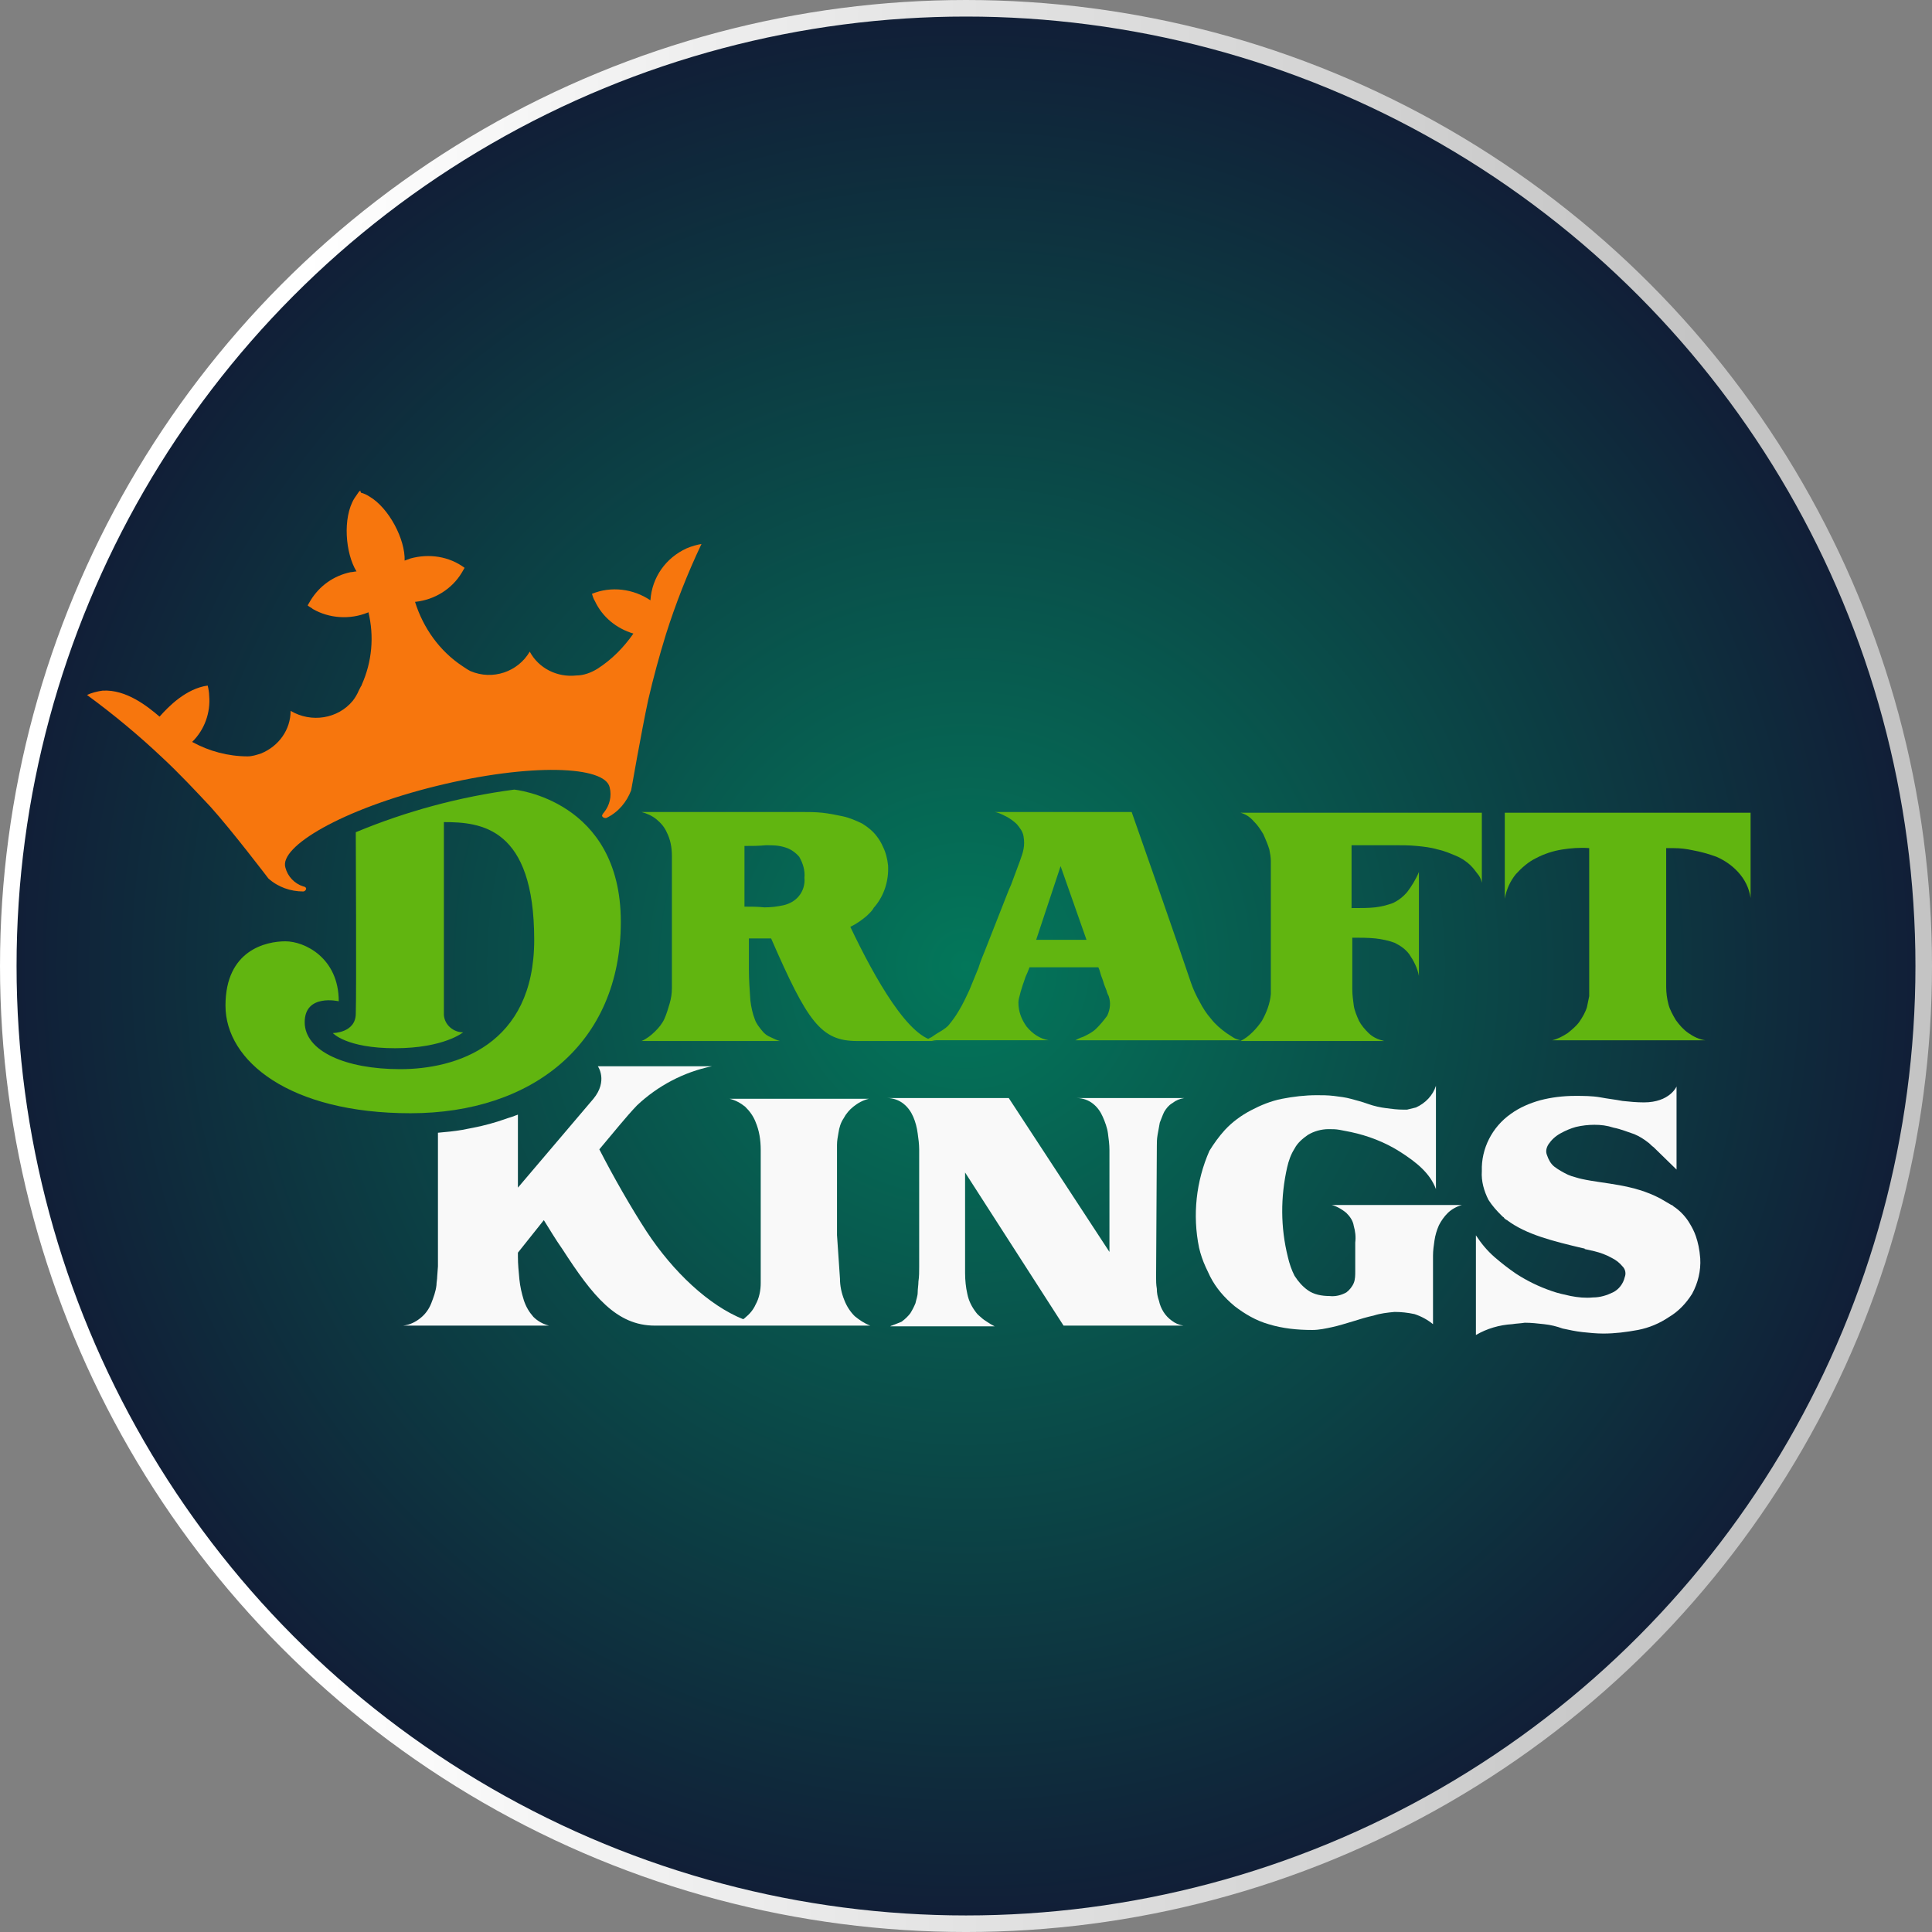
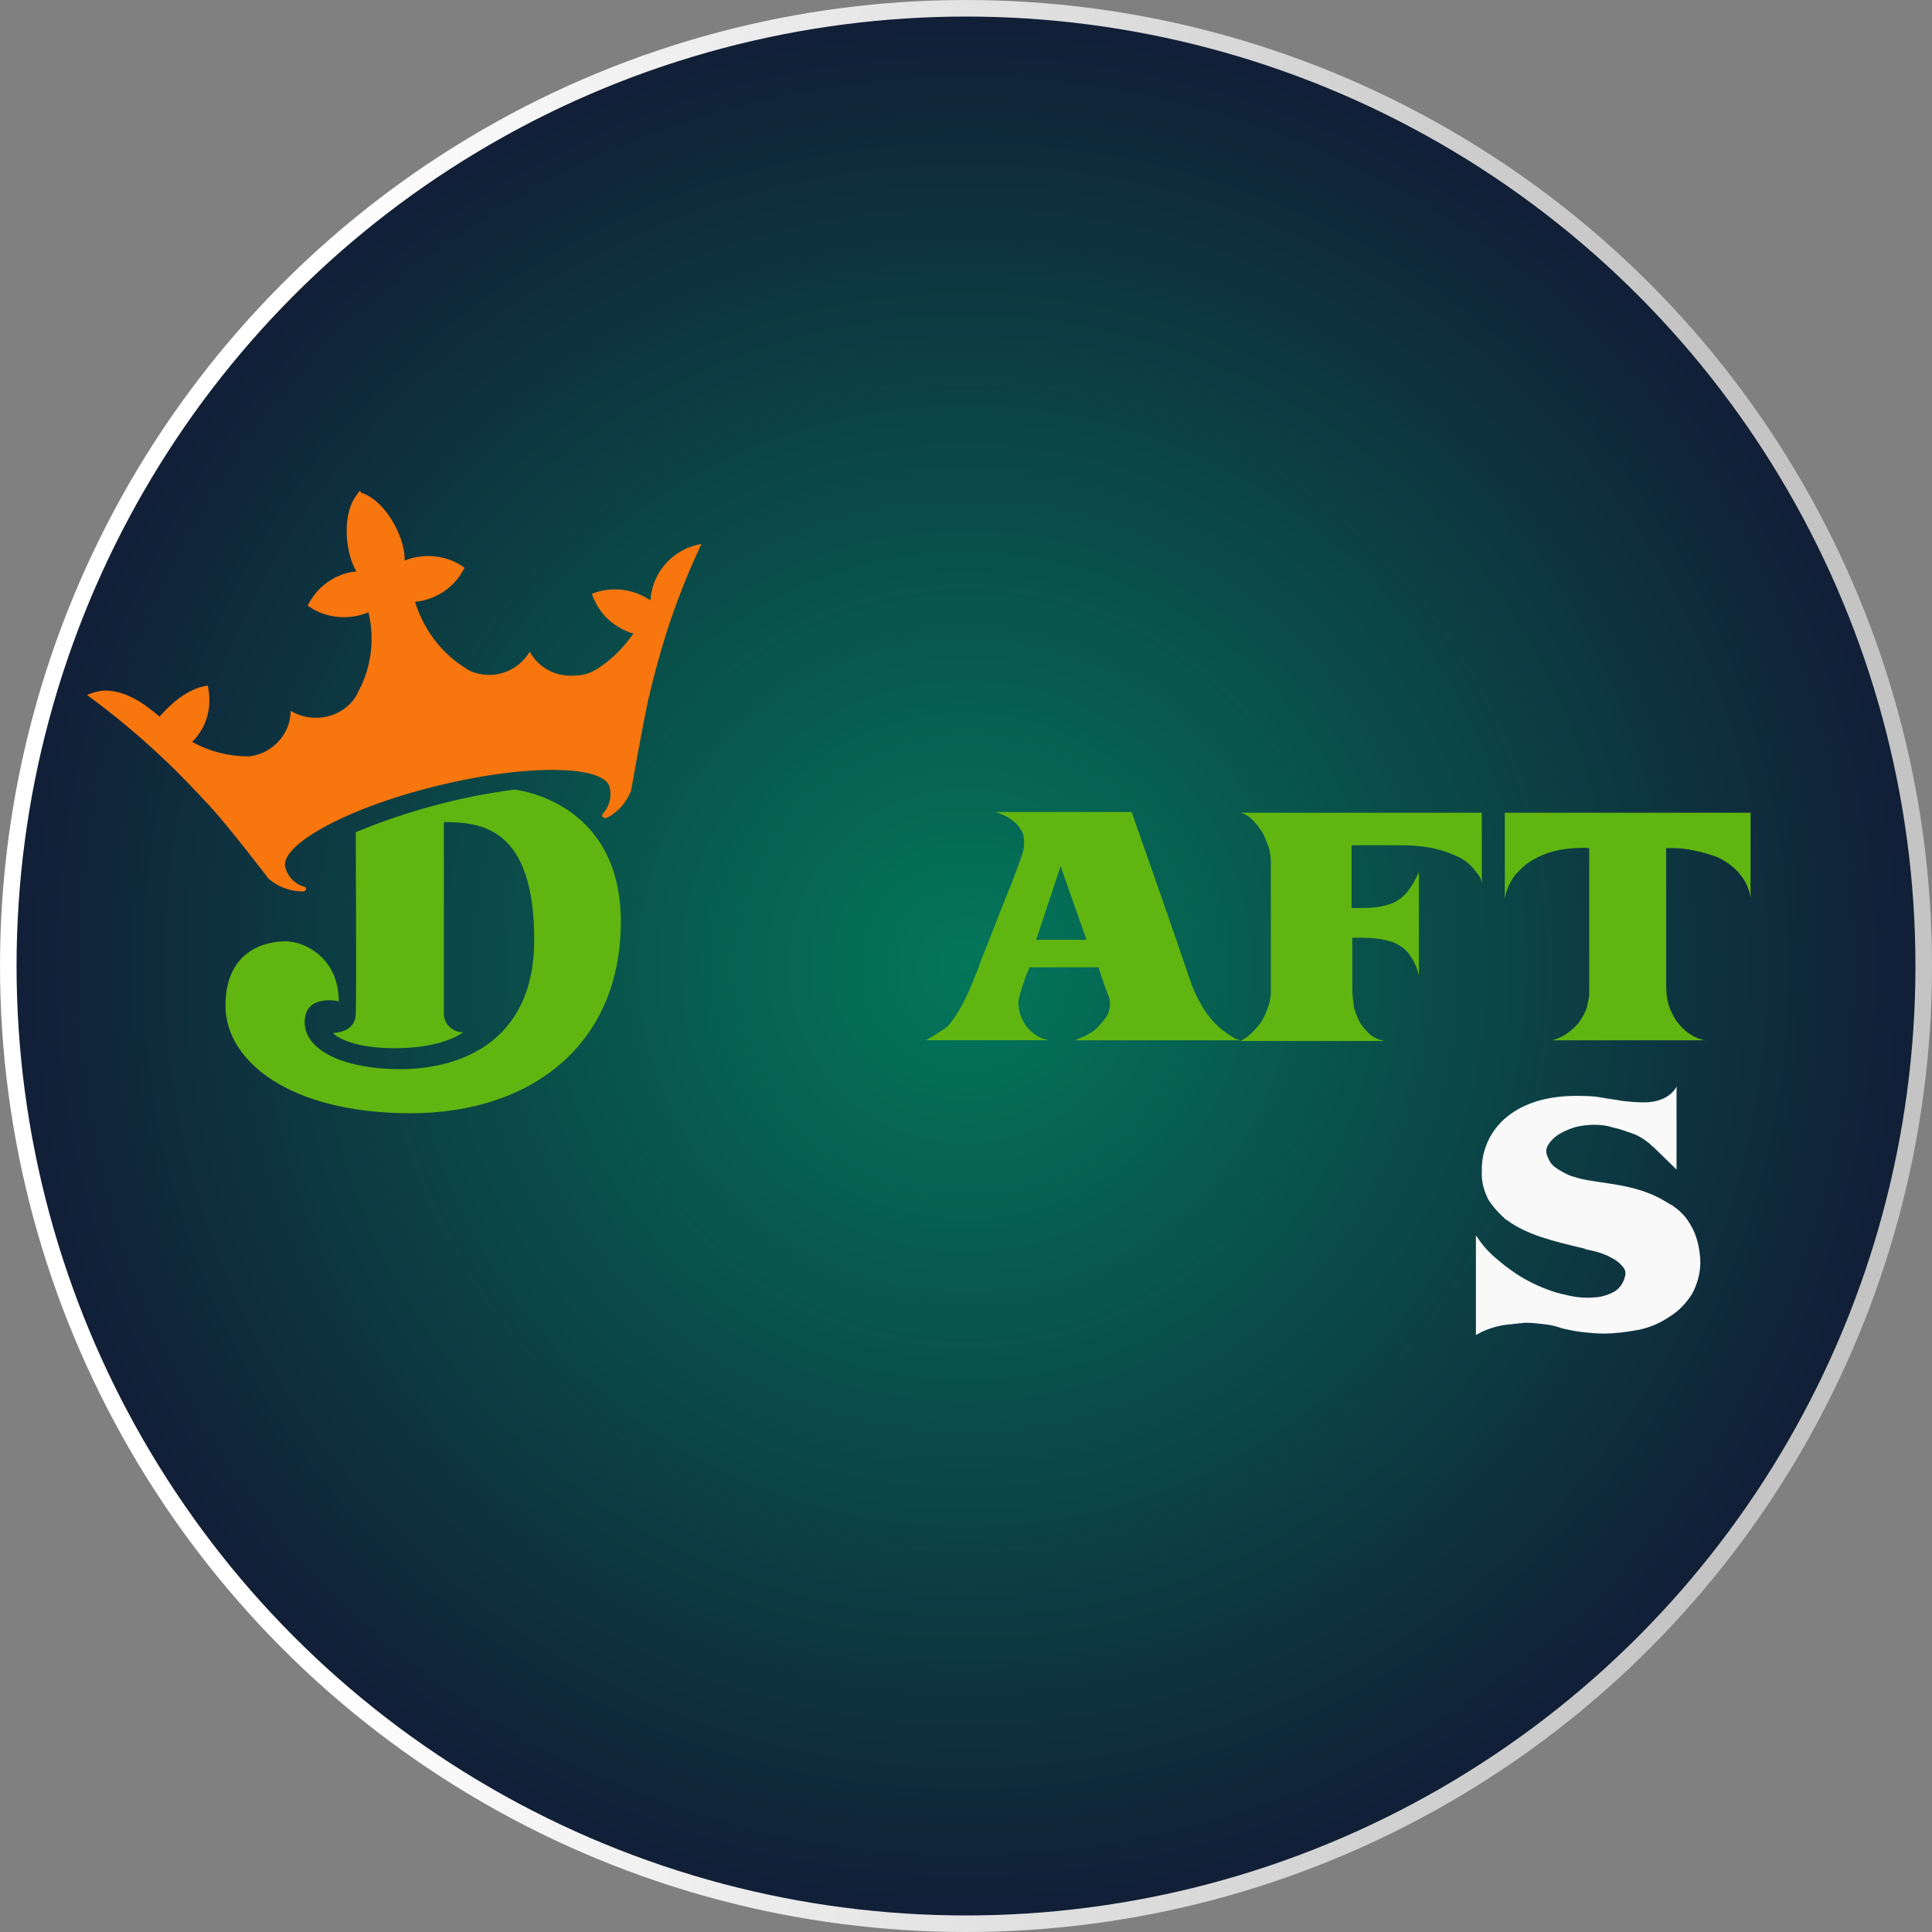
<svg xmlns="http://www.w3.org/2000/svg" id="Layer_2" viewBox="0 0 198.009 198.009">
  <rect x="0" y="0" width="198.009" height="198.009" fill="#808080" stroke="none" />
  <defs>
    <style>.cls-1{fill:#f7760d;}.cls-1,.cls-2,.cls-3{stroke-width:0px;}.cls-4{fill:url(#radial-gradient);stroke:url(#linear-gradient);stroke-miterlimit:10;stroke-width:1.697px;}.cls-2{fill:#61b510;}.cls-3{fill:#f9f9f9;}</style>
    <radialGradient id="radial-gradient" cx="99.005" cy="214.995" fx="99.005" fy="214.995" r="98.156" gradientTransform="translate(0 314) scale(1 -1)" gradientUnits="userSpaceOnUse">
      <stop offset="0" stop-color="#03775a" />
      <stop offset="1" stop-color="#111e37" />
    </radialGradient>
    <linearGradient id="linear-gradient" x1="0" y1="214.995" x2="198.009" y2="214.995" gradientTransform="translate(0 314) scale(1 -1)" gradientUnits="userSpaceOnUse">
      <stop offset=".157" stop-color="#fff" />
      <stop offset=".878" stop-color="#c4c4c4" />
    </linearGradient>
  </defs>
  <g id="Layer_2-2">
    <g id="Layer_1-2">
      <circle class="cls-4" cx="99.005" cy="99.005" r="98.156" />
      <path class="cls-2" d="m151.872,83.295h-24.736c.531.148.986.444,1.366.888.379.37.683.814.986,1.333.228.518.455,1.036.607,1.555.076.37.152.814.152,1.185v13.623c-.076.963-.455,1.925-.91,2.739-.303.444-.607.814-.986,1.185s-.759.666-1.214.888h14.72c-.607-.148-1.138-.37-1.593-.814-.379-.37-.759-.814-.986-1.259-.228-.518-.455-1.036-.531-1.555-.076-.592-.152-1.111-.152-1.703v-5.257c.835,0,1.593,0,2.352.074.683.074,1.366.222,1.973.444.607.296,1.138.666,1.518,1.185.455.666.835,1.407.986,2.221v-10.661c-.303.74-.759,1.481-1.214,2.073-.379.444-.835.814-1.442,1.111-.607.222-1.214.37-1.821.444-.683.074-1.442.074-2.428.074v-6.441h4.477c.683,0,1.442,0,2.2.074s1.442.148,2.2.37c.683.148,1.366.444,2.049.74.607.296,1.214.74,1.669,1.333.152.222.303.37.455.592.152.222.228.444.303.74v-7.182h0v0Z" />
      <path class="cls-2" d="m154.224,83.295v8.81c.152-.888.531-1.777,1.138-2.517.607-.666,1.29-1.259,2.049-1.629.835-.444,1.745-.74,2.656-.888.91-.148,1.897-.222,2.808-.148v15.178c-.076.37-.152.74-.228,1.111-.152.518-.455,1.036-.759,1.481s-.759.814-1.214,1.185c-.455.296-.986.592-1.593.74h15.707c-.607-.074-1.214-.37-1.745-.74-.531-.37-.91-.814-1.29-1.333-.303-.518-.607-1.036-.759-1.629s-.228-1.185-.228-1.777v-14.215h.759c.683,0,1.29.074,1.973.222.835.148,1.593.37,2.428.666.835.37,1.593.888,2.2,1.555.683.74,1.138,1.629,1.29,2.665v-8.736h-25.191l-0-0Z" />
      <path class="cls-2" d="m112.34,105.432c-.379.37-.835.592-1.29.814-.455.148-.683.296-.835.37h16.921c-.303-.074-.531-.148-.759-.296s-.455-.296-.683-.444c-.607-.444-1.138-.888-1.593-1.481-.455-.518-.835-1.111-1.138-1.703-.379-.666-.683-1.333-.91-1.999l-1.214-3.554-1.669-4.812-3.187-9.107h-14.037c.455.074.835.296,1.29.518.379.222.683.444.986.74.303.37.607.74.683,1.259.076.444.076.888,0,1.259-.076.444-.228.814-.379,1.259-.379,1.036-.683,1.851-.91,2.443-.076.148-.152.37-.228.518l-2.504,6.367c-.152.37-.379.888-.607,1.629-.303.74-.607,1.481-.91,2.221-.379.814-.683,1.481-1.138,2.221-.303.518-.683,1.036-1.062,1.481-.303.296-.683.518-1.062.74s-.607.444-.835.518c-.152.074-.228.148-.379.222h12.596c-.91-.148-1.669-.666-2.276-1.407-.531-.74-.835-1.555-.835-2.443,0-.296.076-.518.152-.814.076-.37.228-.74.303-1.036.152-.37.228-.74.379-1.036s.228-.592.303-.74h7.057c.076.148.152.37.228.666s.228.592.303.888.228.592.303.814c.076.296.152.444.228.592.228.666.152,1.333-.152,1.999-.379.518-.759.963-1.138,1.333m-6.146-9.107l2.504-7.552,2.656,7.552s-5.16,0-5.16,0Z" />
-       <path class="cls-2" d="m87.149,94.993c.607-.296,1.138-.666,1.669-1.111l.152-.148c.228-.222.455-.444.607-.74l.076-.074c.986-1.185,1.442-2.665,1.366-4.22h0c-.076-.666-.228-1.333-.531-1.925-.152-.37-.379-.74-.607-1.036-.379-.518-.91-.963-1.518-1.333-.607-.296-1.29-.592-1.973-.74s-1.442-.296-2.125-.37c-.759-.074-1.366-.074-2.049-.074h-16.465c.531.148,1.062.37,1.518.74s.835.814,1.062,1.333c.379.74.531,1.555.531,2.443v13.549c0,.518-.076,1.036-.228,1.555-.152.518-.303,1.036-.531,1.555s-.607.963-.986,1.333-.835.74-1.366.963h14.189c-.303-.074-.607-.222-.91-.37-.379-.148-.683-.37-.91-.666-.303-.37-.607-.74-.759-1.185-.228-.592-.379-1.259-.455-1.925-.076-1.036-.152-2.147-.152-3.184v-3.184h2.276c3.718,8.514,5.084,10.513,8.802,10.513h8.195c-2.807-.074-6.374-6.441-8.878-11.698m-10.85-2.073v-6.219c.759,0,1.442,0,2.2-.074.683,0,1.29,0,1.973.222.531.148,1.062.518,1.442.963.379.666.607,1.407.531,2.147.076.666-.152,1.407-.607,1.925-.379.444-.91.74-1.518.888-.683.148-1.29.222-1.973.222-.683-.074-1.366-.074-2.049-.074" />
      <path class="cls-1" d="m70.38,56.197c-2.125.963-3.566,2.962-3.718,5.331h0c-1.745-1.185-4.021-1.481-5.994-.666.076.222.152.518.303.74.759,1.629,2.2,2.813,3.946,3.332-.986,1.407-2.2,2.665-3.718,3.628-.607.37-1.366.666-2.125.666-1.973.222-3.87-.74-4.78-2.443-1.214,2.073-3.794,2.962-6.07,1.999-.303-.148-.607-.37-.835-.518-2.352-1.555-4.021-3.924-4.856-6.589h.076c1.973-.222,3.718-1.333,4.704-2.962.076-.148.228-.37.303-.518-1.593-1.185-3.642-1.481-5.539-.963-.228.074-.379.148-.607.222.076-2.147-1.593-5.405-3.642-6.589-.228-.148-.531-.296-.835-.37l-.076-.222-.152.148c-.152.222-.303.444-.455.666-1.214,1.999-.91,5.627.228,7.478-.228,0-.379.074-.607.074-1.745.37-3.187,1.407-4.097,2.888-.076.148-.228.37-.303.518.152.148.379.222.531.37,1.669.963,3.794,1.111,5.615.37,0,0,.076,0,.076-.074.607,2.517.379,5.109-.683,7.478h0c0,.074-.076.148-.076.148-.076.148-.152.296-.228.444-.152.37-.379.74-.607,1.036-1.518,1.851-4.249,2.295-6.374,1.036,0,1.925-1.214,3.628-3.035,4.368-.455.148-.91.296-1.366.296-1.973,0-3.946-.518-5.691-1.481,1.29-1.259,1.897-3.035,1.745-4.738,0-.296-.076-.74-.152-1.036-2.2.296-4.021,2.147-4.932,3.184h0c-1.214-1.036-3.414-2.813-5.843-2.665-.531.074-1.138.222-1.593.444,2.732,1.999,5.311,4.146,7.739,6.441,1.745,1.629,3.339,3.332,4.932,5.035,2.2,2.443,5.918,7.33,5.918,7.33.986.888,2.276,1.333,3.566,1.333.152,0,.303-.148.303-.296s-.228-.222-.303-.222c-.91-.296-1.593-1.036-1.821-1.925-.683-2.147,5.843-5.997,15.479-8.366s17.3-2.073,17.755.148c.228.888,0,1.851-.607,2.591-.076.074-.228.296-.152.37.076.148.303.222.455.148,1.214-.592,2.049-1.629,2.504-2.813,0,0,1.062-6.071,1.745-9.255.531-2.295,1.138-4.516,1.821-6.737.986-3.11,2.2-6.219,3.642-9.255-.455.074-.986.222-1.518.444" />
      <path class="cls-2" d="m36.463,85.294c5.16-2.147,10.623-3.628,16.238-4.368,0,0,10.926,1.036,10.926,13.549s-9.105,19.62-21.549,19.62c-12.368,0-18.969-5.331-18.969-11.032s4.173-6.589,6.146-6.589,5.463,1.703,5.463,6.145c0,0-3.49-.814-3.49,2.147s4.173,4.812,9.788,4.812c5.691,0,13.734-2.443,13.734-13.253,0-11.55-5.463-12.068-9.257-12.068v19.768c.076,1.036.986,1.777,1.973,1.777,0,0-1.973,1.629-6.981,1.629s-6.374-1.555-6.374-1.555c0,0,2.352,0,2.352-1.999.076-1.999,0-18.583,0-18.583" />
      <path class="cls-3" d="m173.801,126.681c-.152-.444-.379-.888-.607-1.259-.379-.666-.986-1.333-1.669-1.777h0c-.076-.074-.152-.148-.228-.148h0c-.379-.222-.759-.444-1.138-.666-2.808-1.481-5.691-1.481-8.043-1.999-.379-.074-.759-.222-1.062-.296-.152-.074-.228-.074-.379-.148-.455-.222-.986-.518-1.366-.814s-.607-.74-.759-1.185c-.152-.37-.076-.74.152-1.111.303-.444.683-.814,1.214-1.111s1.062-.518,1.593-.666c.607-.148,1.29-.222,1.897-.222.683,0,1.29.074,1.973.296.759.148,1.442.444,2.124.666.531.222.986.518,1.366.814.228.148.379.37.607.518.228.222.379.37.607.592s.455.444.759.74.607.592.986.963v-8.514s-.683,1.629-3.339,1.629c-.759,0-1.518-.074-2.2-.148-.759-.148-1.518-.222-2.276-.37-.835-.148-1.745-.148-2.58-.148-1.214,0-2.428.148-3.566.444-1.062.296-2.125.74-3.035,1.407-1.897,1.333-3.035,3.554-2.959,5.849-.076,1.036.228,2.073.683,2.962.379.592.835,1.111,1.366,1.629h0l.076.074c.076.074.152.074.152.148.076.074.152.148.303.222,1.973,1.481,4.704,2.147,7.815,2.888.076,0,.152,0,.152.074h0c.303.074.683.148.986.222.607.148,1.214.37,1.745.666.455.222.835.518,1.138.888.303.296.379.74.228,1.111-.152.666-.607,1.259-1.214,1.555s-1.29.518-2.049.518c-.759.074-1.518,0-2.276-.148-.683-.148-1.366-.296-1.973-.518-1.29-.444-2.504-1.036-3.642-1.777-.759-.518-1.518-1.111-2.2-1.703-.759-.666-1.366-1.407-1.897-2.221v10.217c1.138-.666,2.428-1.036,3.718-1.111h0c.455-.074.835-.074,1.29-.148.683,0,1.29.074,1.973.148.683.074,1.29.222,1.897.444.683.148,1.366.296,2.049.37.683.074,1.442.148,2.124.148,1.214,0,2.352-.148,3.566-.37,1.138-.222,2.2-.666,3.187-1.333.986-.592,1.745-1.407,2.352-2.369.607-1.111.91-2.369.835-3.628-.076-.963-.228-1.629-.455-2.295" />
-       <path class="cls-3" d="m118.562,117.5c0-.37,0-.74.076-1.185s.152-.814.228-1.259c.152-.37.303-.814.455-1.111.228-.37.455-.666.835-.888.379-.296.759-.444,1.214-.518h-11.002c.607,0,1.214.222,1.669.592s.759.814.986,1.333.455,1.111.531,1.703c.076.592.152,1.111.152,1.703v10.439l-10.319-15.77h-12.444c.607,0,1.214.222,1.669.592s.759.814.986,1.333.379,1.111.455,1.703c.076.518.152,1.111.152,1.629v12.068c0,.518,0,.963-.076,1.481,0,.37-.076.74-.076,1.111s-.152.74-.228,1.111c-.152.37-.303.666-.531,1.036-.228.296-.531.592-.835.814-.076.074-.152.074-.303.148-.152.074-.228.074-.379.148-.152.074-.228.074-.379.148-.076,0-.152.074-.152.074h10.699c-.303-.148-.531-.296-.759-.444-.228-.148-.455-.296-.607-.444-.152-.148-.379-.296-.531-.518-.455-.592-.759-1.185-.91-1.925-.152-.666-.228-1.407-.228-2.147v-10.291l10.092,15.696h12.292c-.455-.074-.835-.222-1.214-.518-.303-.222-.607-.518-.835-.888s-.379-.74-.455-1.111c-.152-.444-.228-.814-.228-1.259-.076-.444-.076-.814-.076-1.185l.076-13.401h0v-0Z" />
-       <path class="cls-3" d="m85.783,126.607v-9.255c0-.444.076-.814.152-1.259.076-.518.228-1.036.531-1.481.228-.444.607-.888.986-1.185.455-.37.986-.666,1.593-.814h-14.265c.607.148,1.138.444,1.593.814.455.444.835.963,1.062,1.555.379.888.531,1.851.531,2.888v13.623c0,.74-.152,1.555-.531,2.221-.228.518-.607.963-1.062,1.333-.076.074-.152.148-.228.148-3.49-1.407-7.132-4.812-9.864-8.959-1.593-2.443-3.414-5.627-4.856-8.44,1.442-1.703,2.732-3.332,3.87-4.516,2.125-1.999,4.78-3.406,7.664-3.998h-11.685s1.062,1.481-.455,3.332l-7.739,9.107v-7.478c-.076,0-.152.074-.228.074-.303.148-.683.222-1.062.37-1.062.37-2.125.666-3.263.888-.379.074-.759.148-1.138.222-.835.148-1.669.222-2.504.296v13.697l-.076,1.036c0,.296-.076.592-.076.888-.076.666-.303,1.259-.531,1.851s-.607,1.111-1.062,1.481c-.531.444-1.138.74-1.821.814h14.948c-.607-.148-1.138-.444-1.593-.888-.455-.518-.759-1.036-.986-1.703-.228-.74-.379-1.407-.455-2.147-.076-.814-.152-1.555-.152-2.295v-.444c.607-.74,1.518-1.925,2.656-3.332.607.963,1.214,1.999,1.897,2.962,3.111,4.812,5.539,7.848,9.485,7.848h22.08c-.607-.222-1.138-.592-1.593-.963-.455-.444-.835-1.036-1.062-1.629-.303-.74-.455-1.481-.455-2.221l-.303-4.442h0Z" />
-       <path class="cls-3" d="m137.987,124.312c.379.37.683.814.759,1.333.152.518.228,1.111.152,1.703v2.962c0,.37,0,.814-.152,1.185s-.455.74-.759.963c-.531.296-1.138.444-1.745.37-.759,0-1.593-.148-2.2-.592-.531-.37-.986-.888-1.366-1.481-.303-.592-.531-1.259-.683-1.925h0c-.759-3.035-.759-6.145-.076-9.181.152-.666.379-1.333.759-1.925.303-.592.835-1.036,1.366-1.407.607-.37,1.366-.592,2.125-.592.379,0,.759,0,1.138.074s.759.148,1.138.222c1.745.37,3.49,1.036,5.008,1.999,1.745,1.111,3.111,2.221,3.718,3.85v-10.587c-.303.963-1.062,1.777-2.049,2.221-.303.074-.607.148-.91.222h-.379c-.607,0-1.214-.074-1.745-.148-.607-.074-1.29-.222-1.897-.444s-1.214-.37-1.745-.518-1.138-.222-1.745-.296-1.214-.074-1.745-.074c-1.214,0-2.428.148-3.566.37s-2.2.666-3.187,1.185c-.986.518-1.897,1.185-2.656,1.999-.607.666-1.138,1.407-1.593,2.147h0c-1.366,3.11-1.745,6.589-1.062,9.921.152.666.379,1.333.683,1.999.152.296.303.666.455.963.607,1.185,1.442,2.147,2.504,3.035,1.062.814,2.2,1.481,3.49,1.851,1.442.444,2.959.592,4.477.592.683,0,1.366-.148,2.049-.296s1.366-.37,2.125-.592c.683-.222,1.442-.444,2.125-.592.683-.222,1.366-.296,2.125-.37.683,0,1.366.074,2.049.222.683.222,1.366.592,1.897,1.036v-7.034c0-.518.076-1.036.152-1.555s.228-1.036.455-1.555c.228-.444.531-.888.91-1.259s.91-.666,1.442-.814h-13.354c.379.074.986.37,1.518.814" />
    </g>
  </g>
</svg>